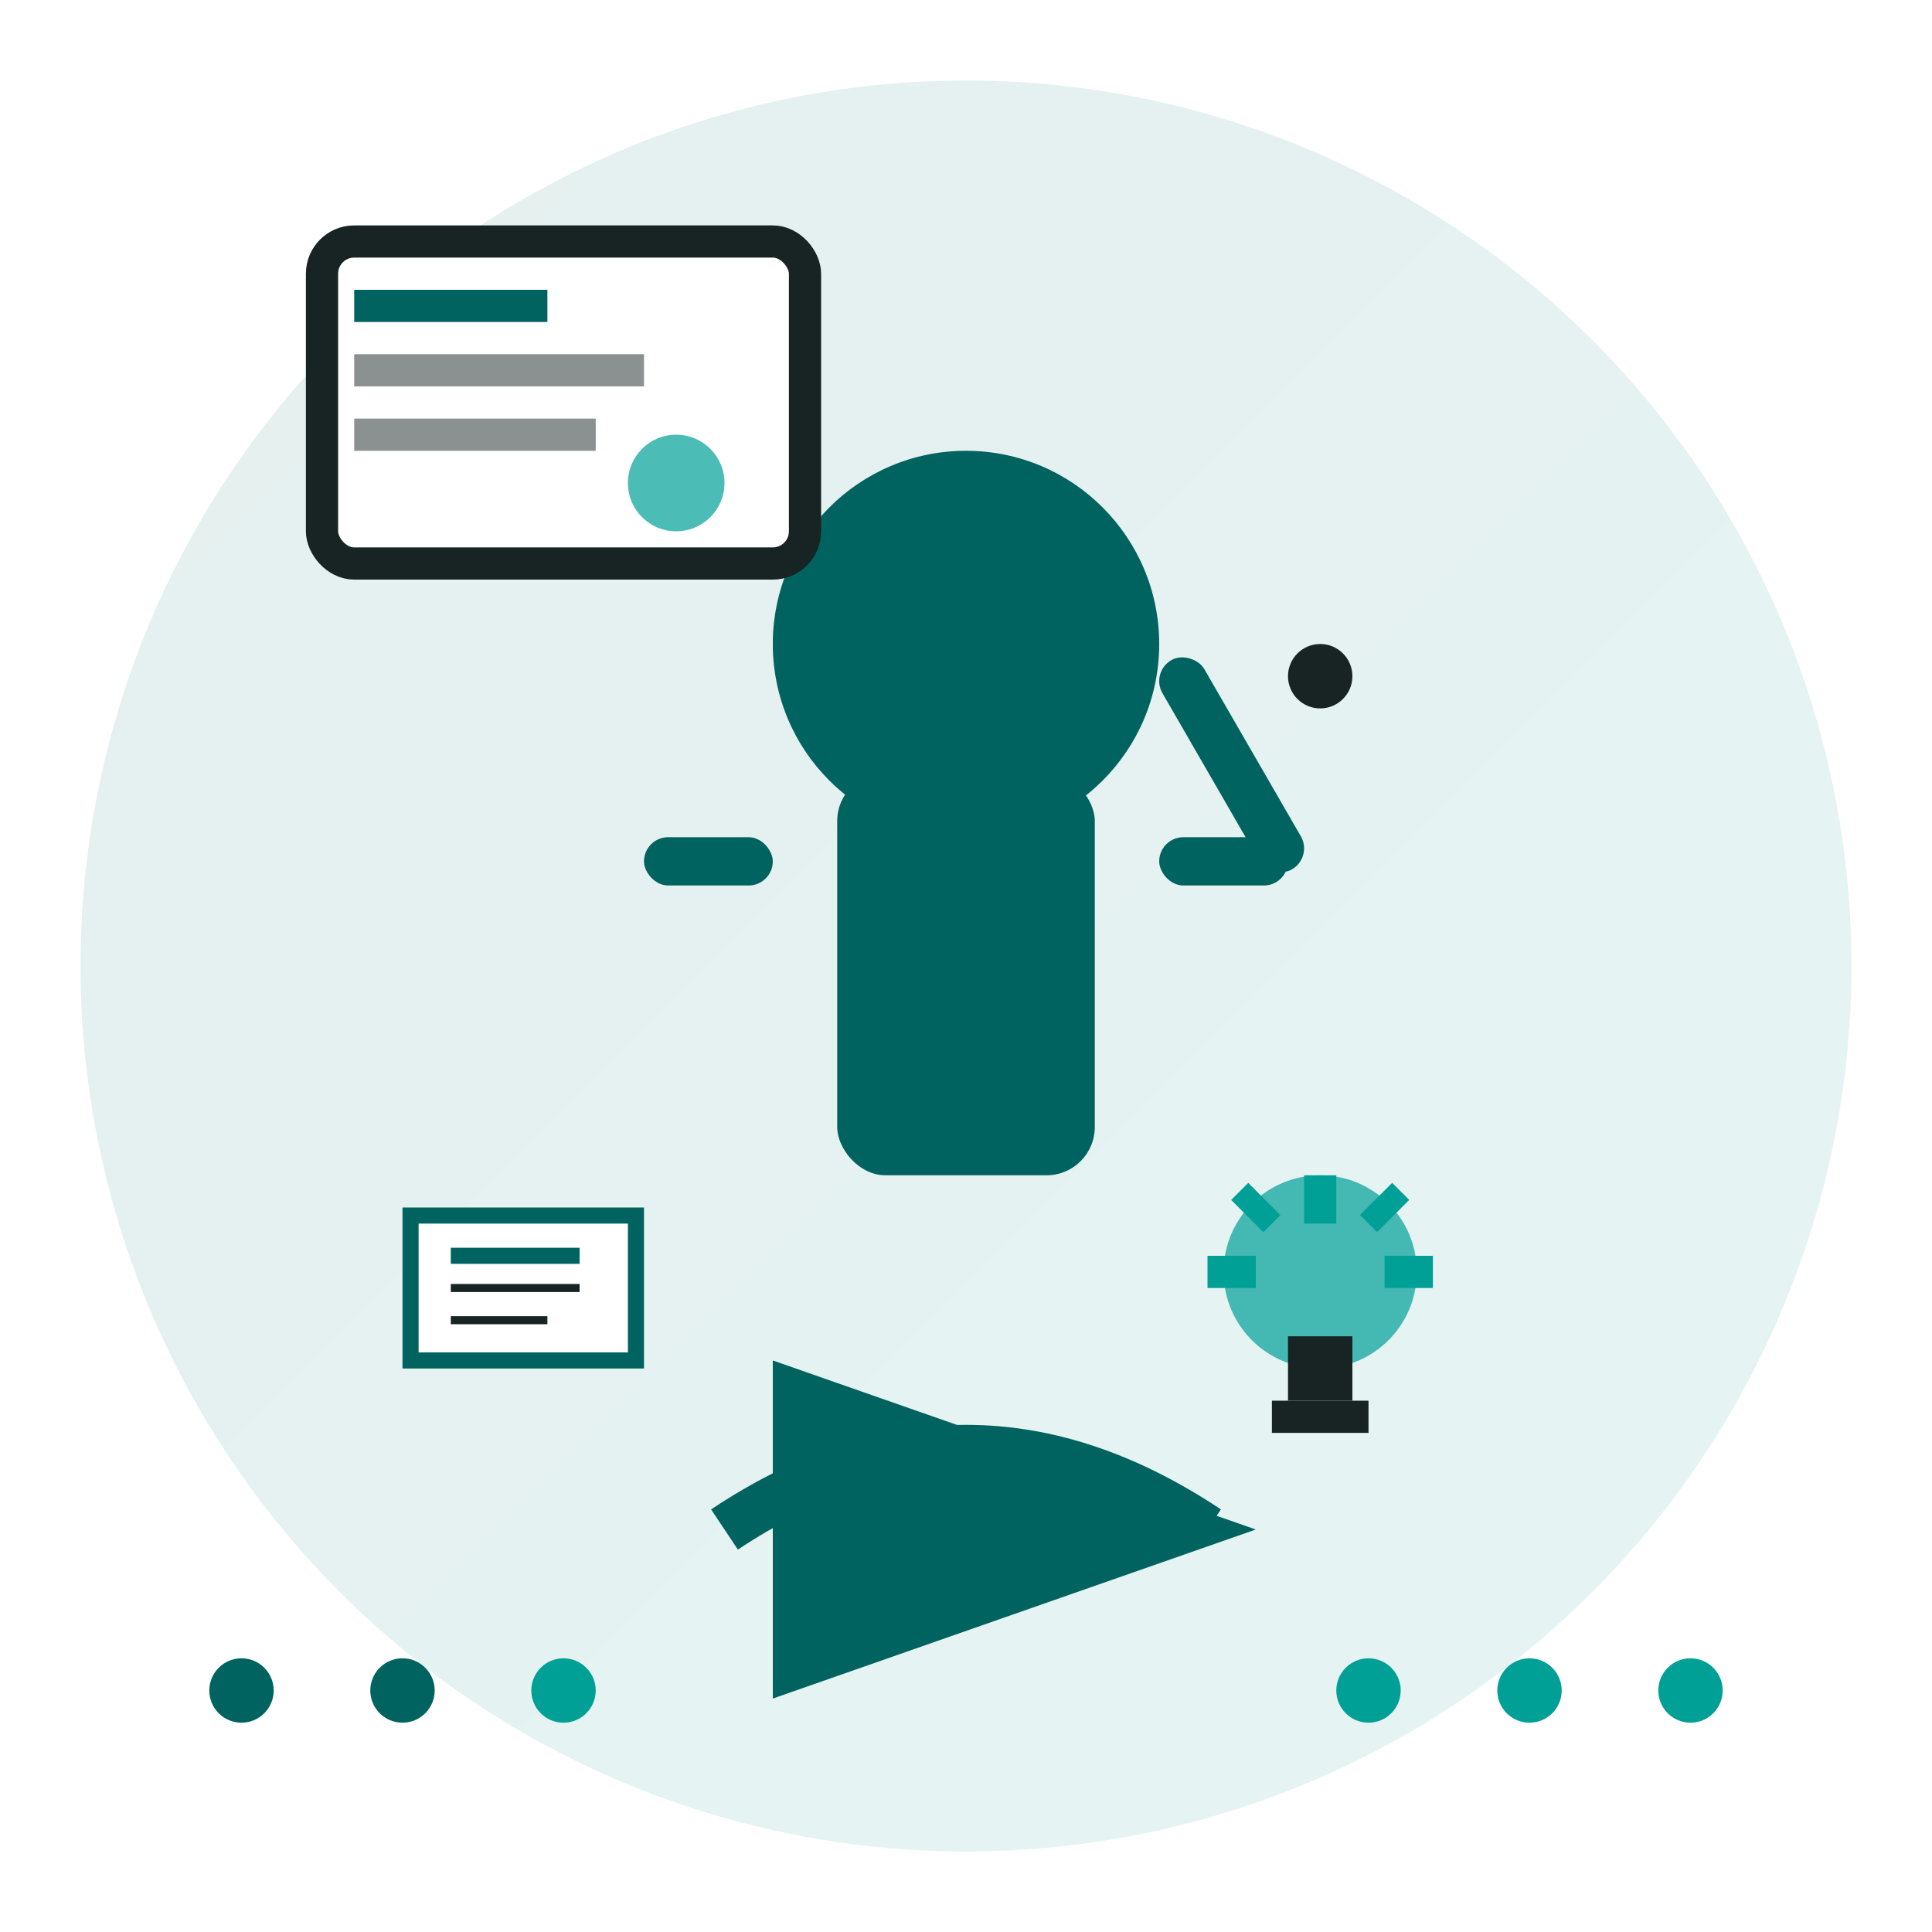
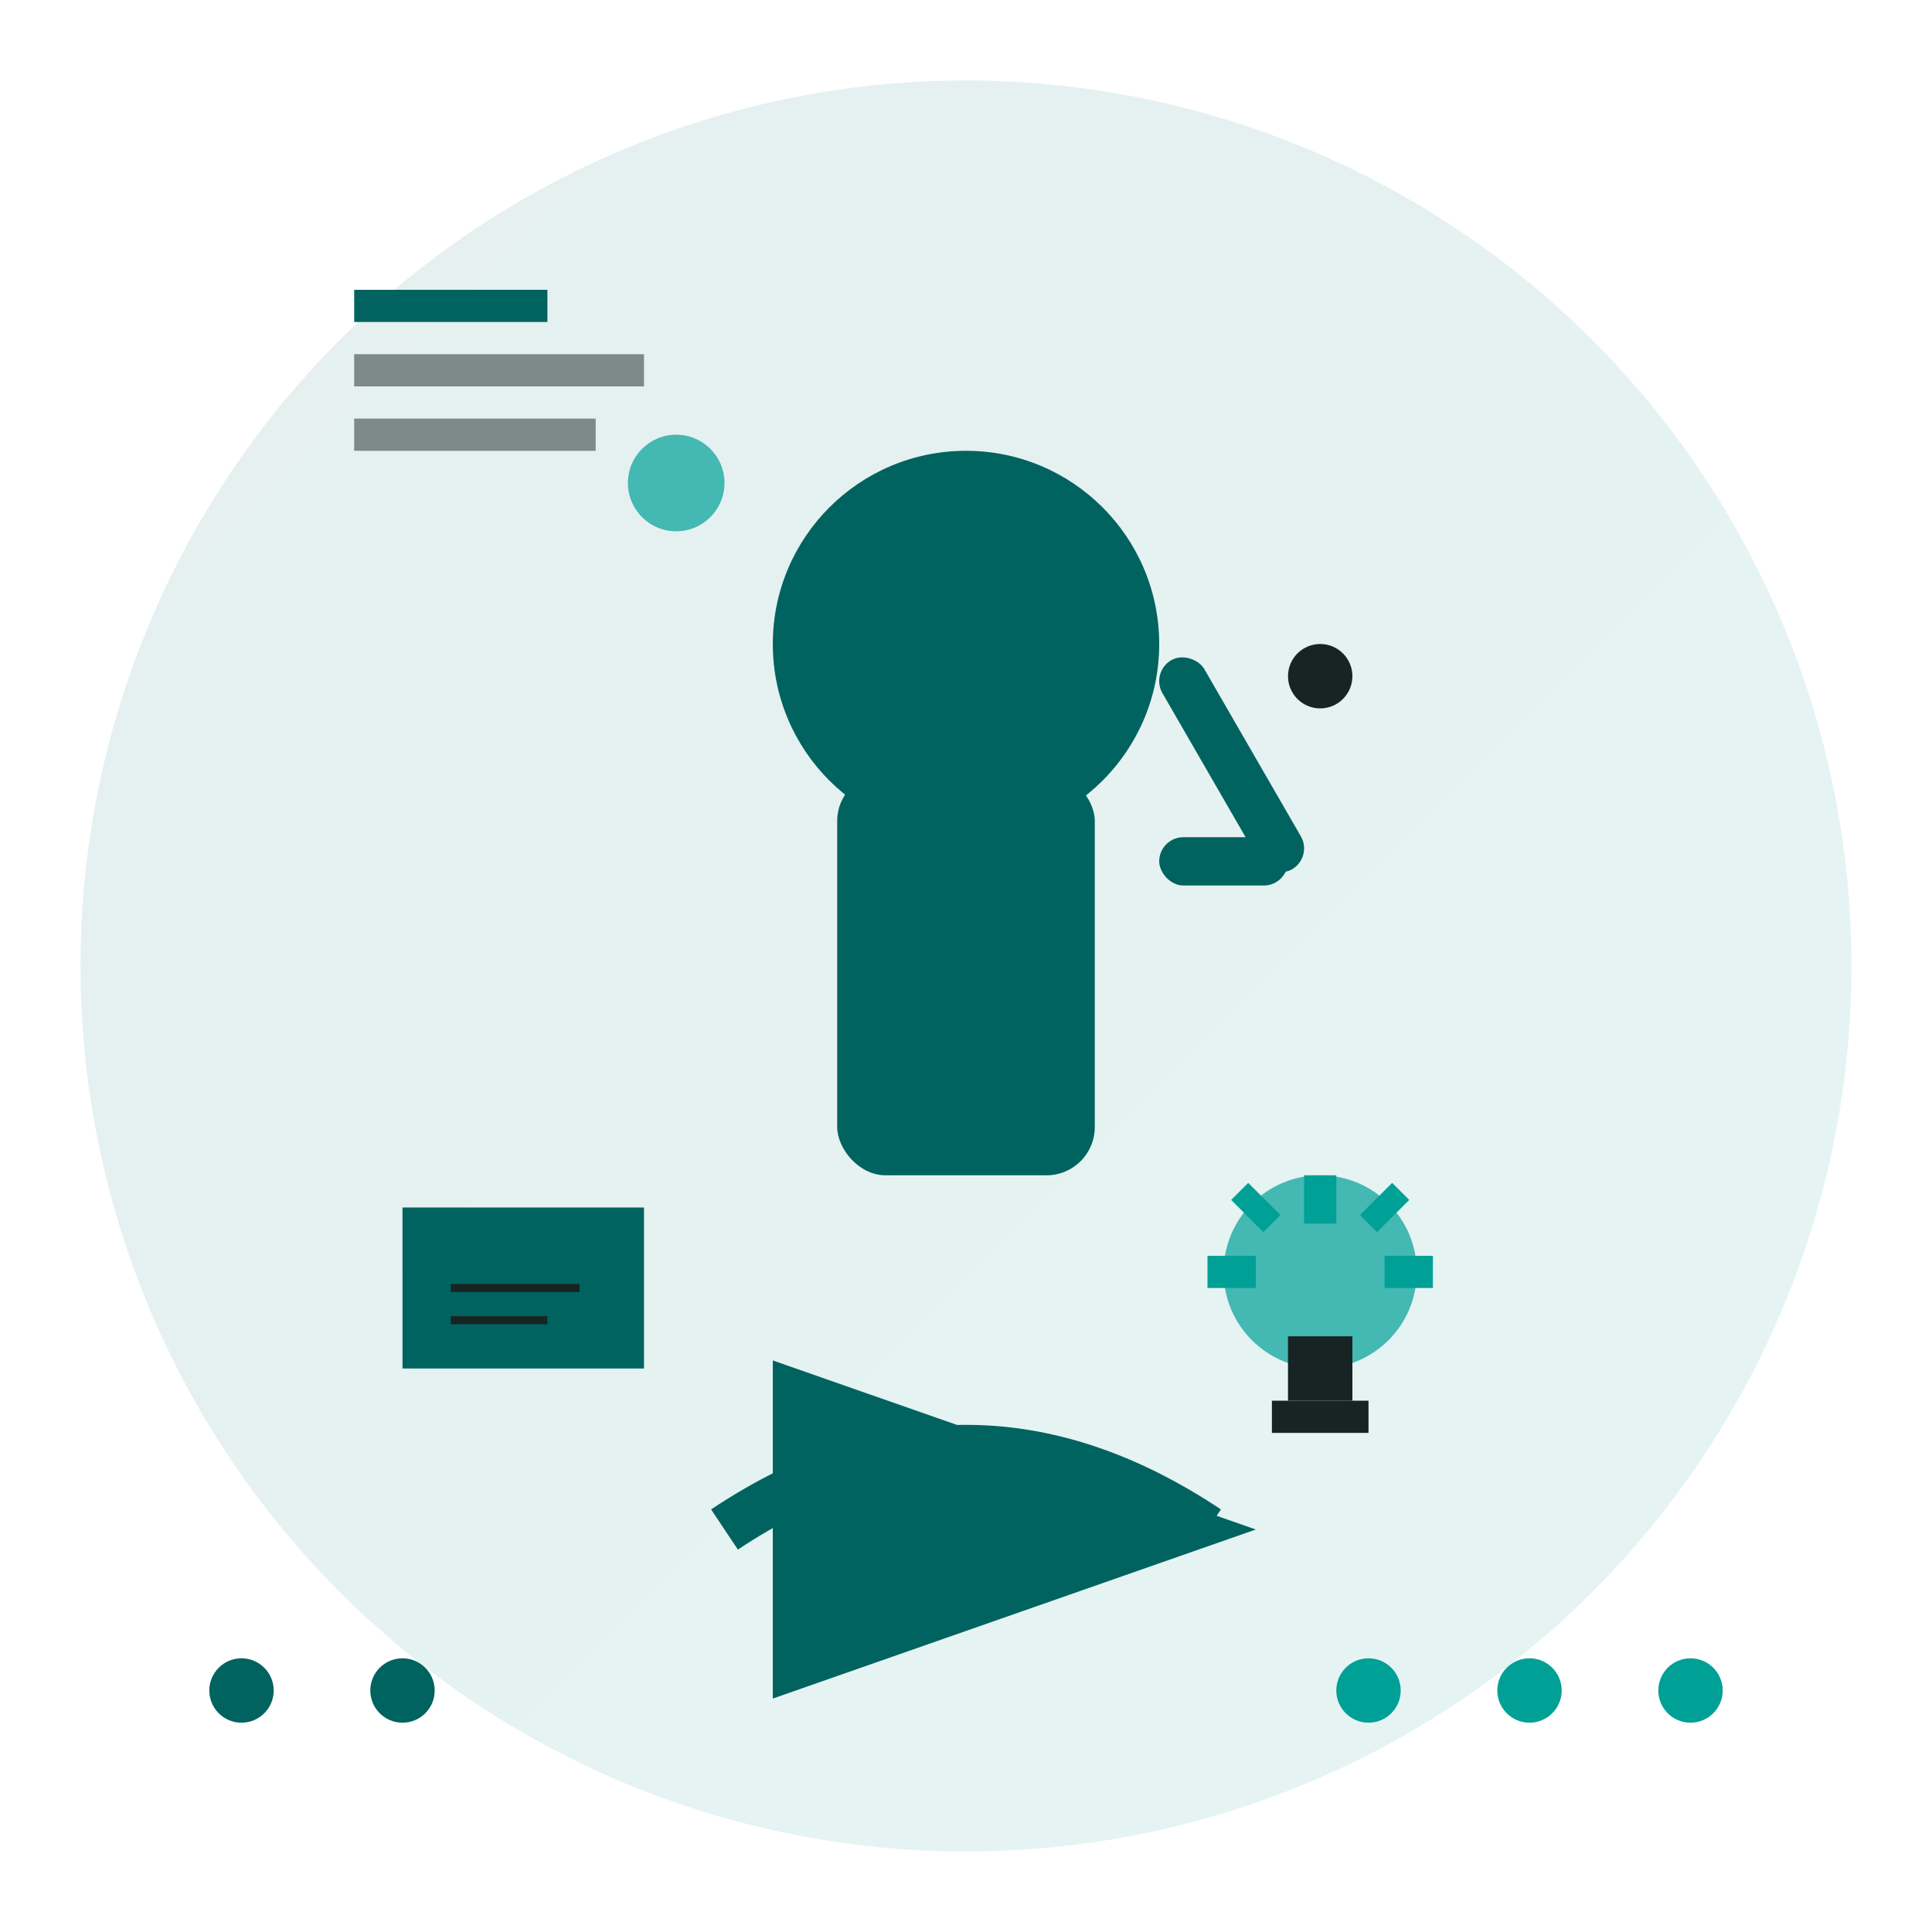
<svg xmlns="http://www.w3.org/2000/svg" width="120" height="120" viewBox="0 0 120 120" fill="none">
  <defs>
    <linearGradient id="trainGradient" x1="0%" y1="0%" x2="100%" y2="100%">
      <stop offset="0%" style="stop-color:#006360" />
      <stop offset="100%" style="stop-color:#00a097" />
    </linearGradient>
  </defs>
  <circle cx="60" cy="60" r="55" fill="url(#trainGradient)" opacity="0.1" />
  <g transform="translate(60,40)">
    <circle cx="0" cy="0" r="12" fill="#006360" />
    <rect x="-8" y="8" width="16" height="25" rx="3" fill="#006360" />
-     <rect x="-20" y="12" width="8" height="3" rx="1.5" fill="#006360" />
    <rect x="12" y="12" width="8" height="3" rx="1.5" fill="#006360" />
    <rect x="15" y="0" width="3" height="15" rx="1.5" fill="#006360" transform="rotate(-30 16.5 7.5)" />
    <circle cx="22" cy="2" r="2" fill="#172423" />
  </g>
-   <rect x="20" y="15" width="30" height="20" rx="2" fill="white" stroke="#172423" stroke-width="2" />
  <rect x="22" y="18" width="12" height="2" fill="#006360" />
  <rect x="22" y="22" width="18" height="2" fill="#172423" opacity="0.5" />
  <rect x="22" y="26" width="15" height="2" fill="#172423" opacity="0.5" />
  <circle cx="42" cy="30" r="3" fill="#00a097" opacity="0.7" />
  <g transform="translate(25,75)">
    <rect x="0" y="0" width="15" height="10" fill="#006360" />
-     <rect x="1" y="1" width="13" height="8" fill="white" />
    <line x1="3" y1="3" x2="11" y2="3" stroke="#006360" stroke-width="1" />
    <line x1="3" y1="5" x2="11" y2="5" stroke="#172423" stroke-width="0.5" />
    <line x1="3" y1="7" x2="9" y2="7" stroke="#172423" stroke-width="0.5" />
  </g>
  <g transform="translate(75,75)">
    <circle cx="7" cy="4" r="6" fill="#00a097" opacity="0.7" />
    <rect x="5" y="8" width="4" height="4" fill="#172423" />
    <rect x="4" y="12" width="6" height="2" fill="#172423" />
    <line x1="0" y1="4" x2="3" y2="4" stroke="#00a097" stroke-width="2" />
    <line x1="11" y1="4" x2="14" y2="4" stroke="#00a097" stroke-width="2" />
    <line x1="7" y1="-2" x2="7" y2="1" stroke="#00a097" stroke-width="2" />
    <line x1="2" y1="-1" x2="4" y2="1" stroke="#00a097" stroke-width="1.5" />
    <line x1="12" y1="-1" x2="10" y2="1" stroke="#00a097" stroke-width="1.5" />
  </g>
  <path d="M45 95 Q60 85 75 95" stroke="#006360" stroke-width="3" fill="none" marker-end="url(#arrowGrowth)" />
  <defs>
    <marker id="arrowGrowth" markerWidth="10" markerHeight="7" refX="9" refY="3.5" orient="auto">
      <polygon points="0 0, 10 3.5, 0 7" fill="#006360" />
    </marker>
  </defs>
  <circle cx="15" cy="105" r="2" fill="#006360" />
  <circle cx="25" cy="105" r="2" fill="#006360" />
-   <circle cx="35" cy="105" r="2" fill="#00a097" />
  <circle cx="85" cy="105" r="2" fill="#00a097" />
  <circle cx="95" cy="105" r="2" fill="#00a097" />
  <circle cx="105" cy="105" r="2" fill="#00a097" />
</svg>